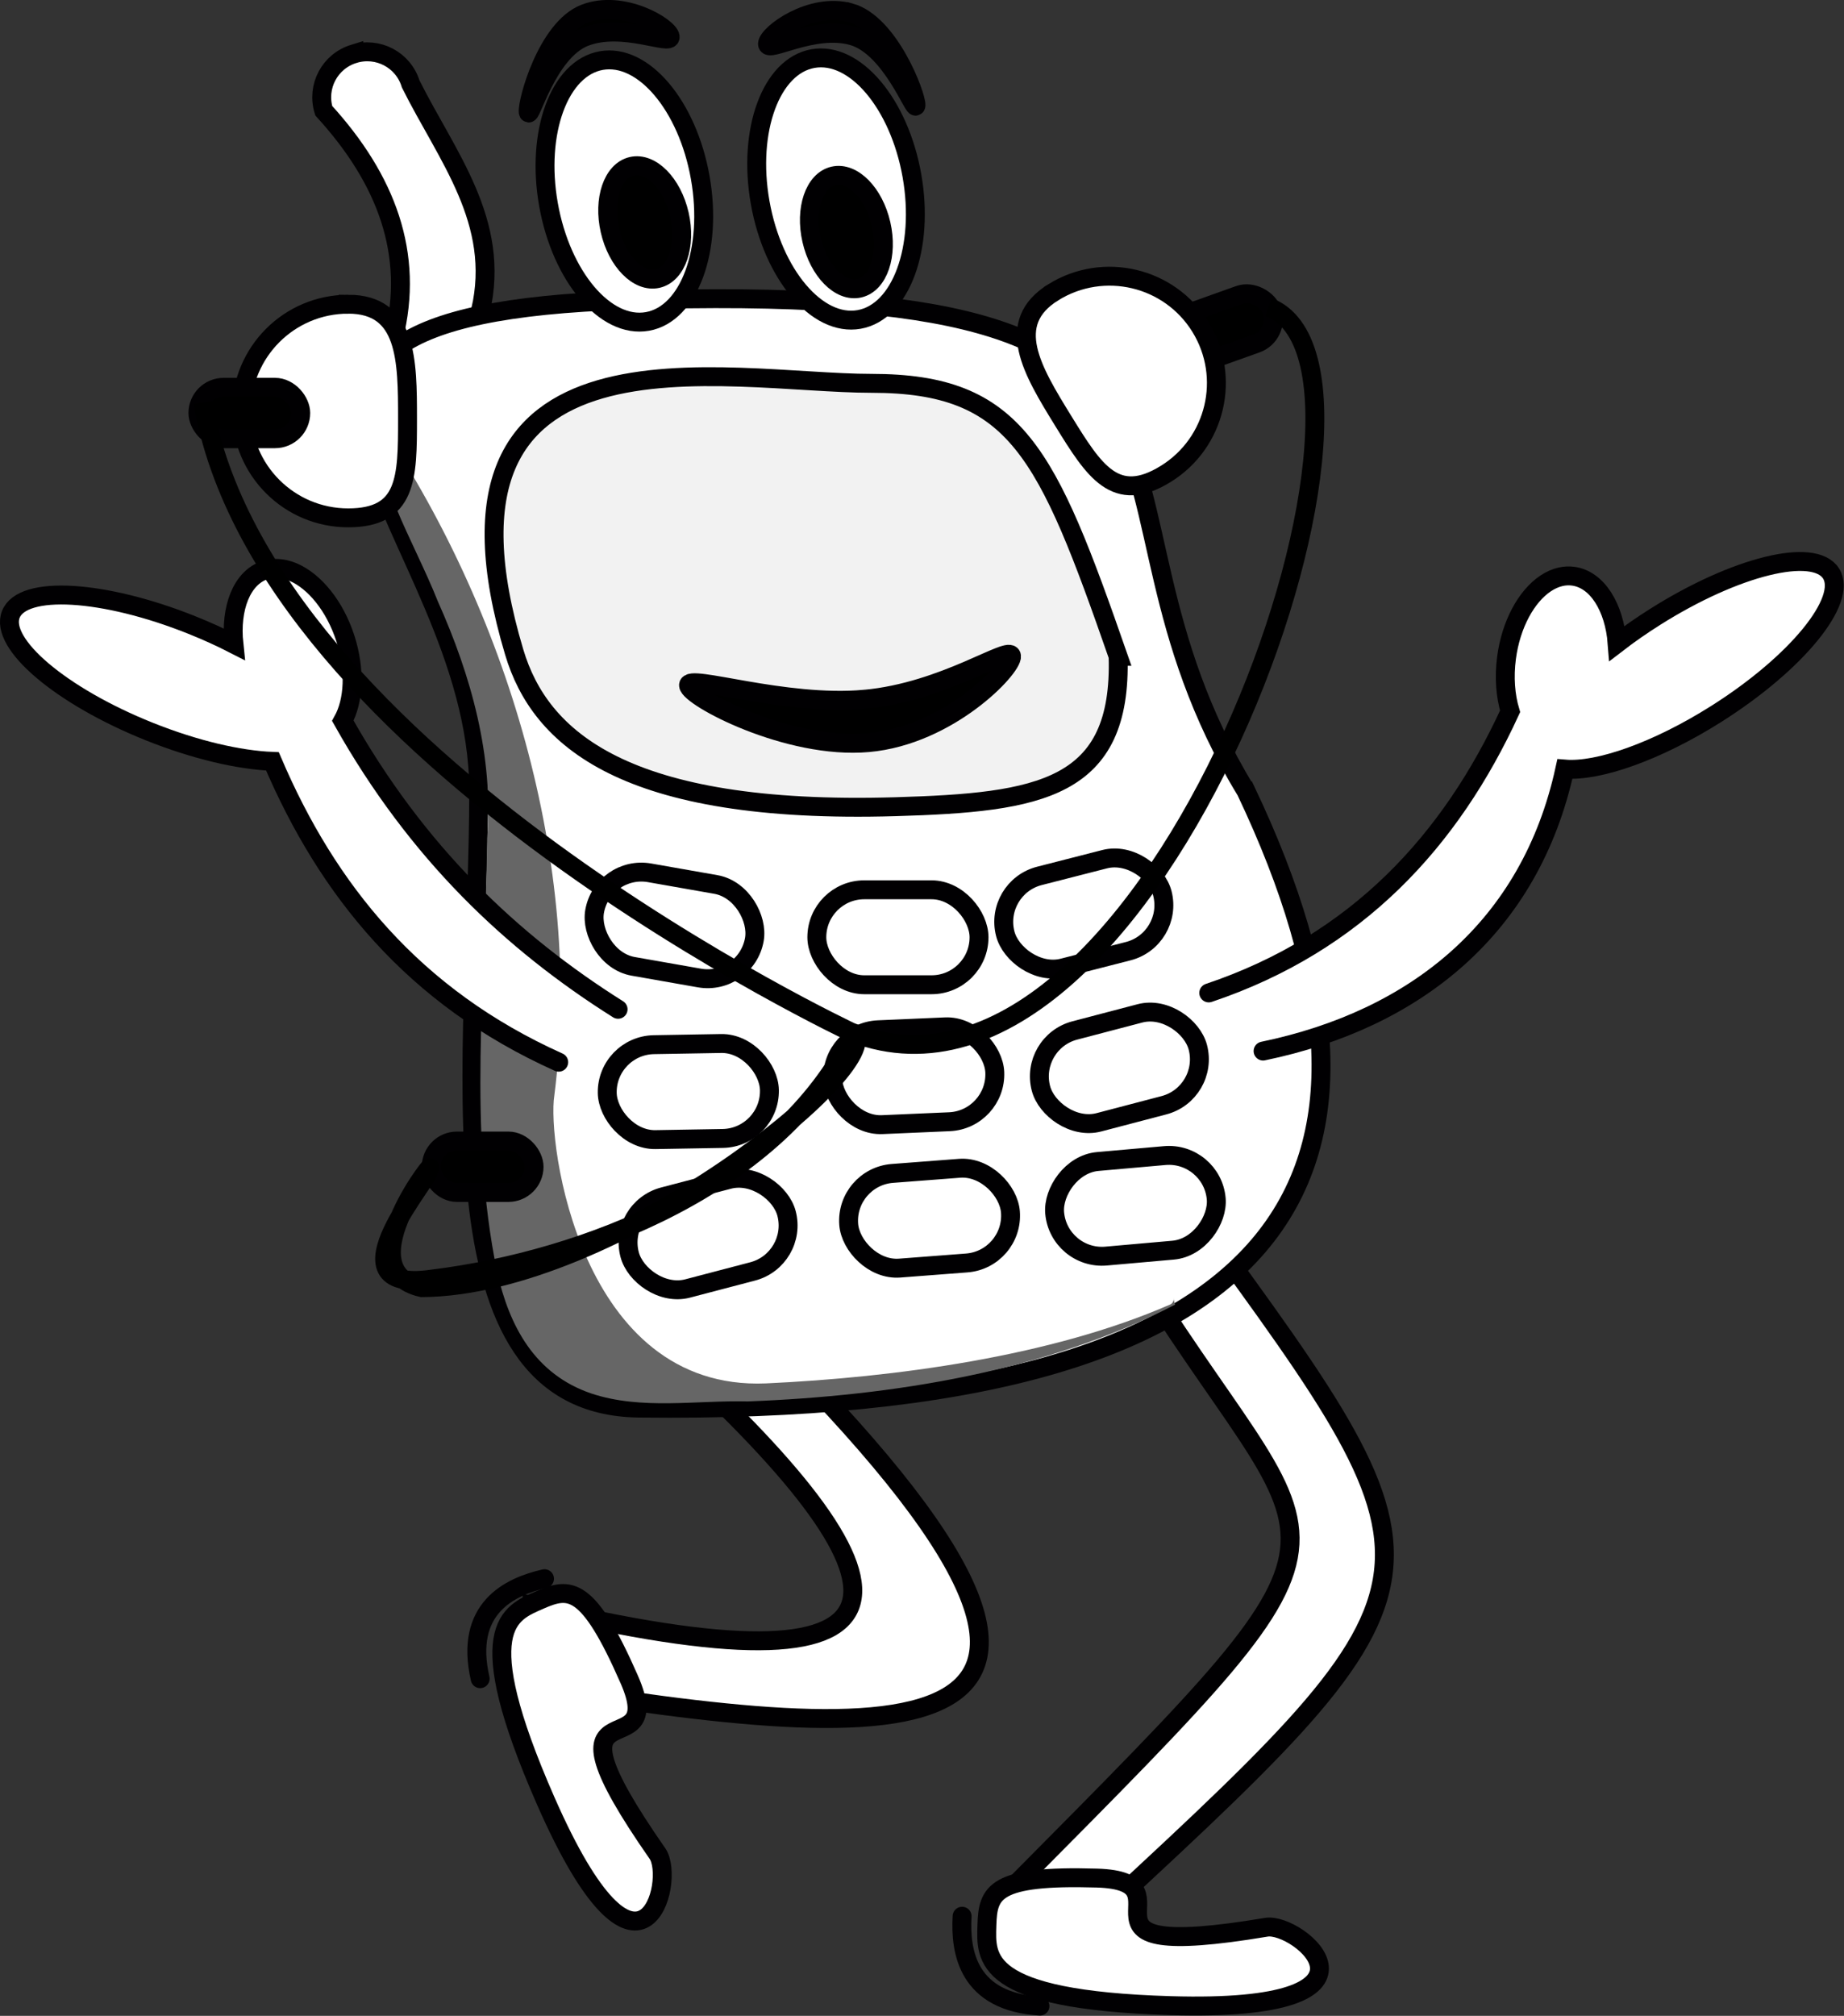
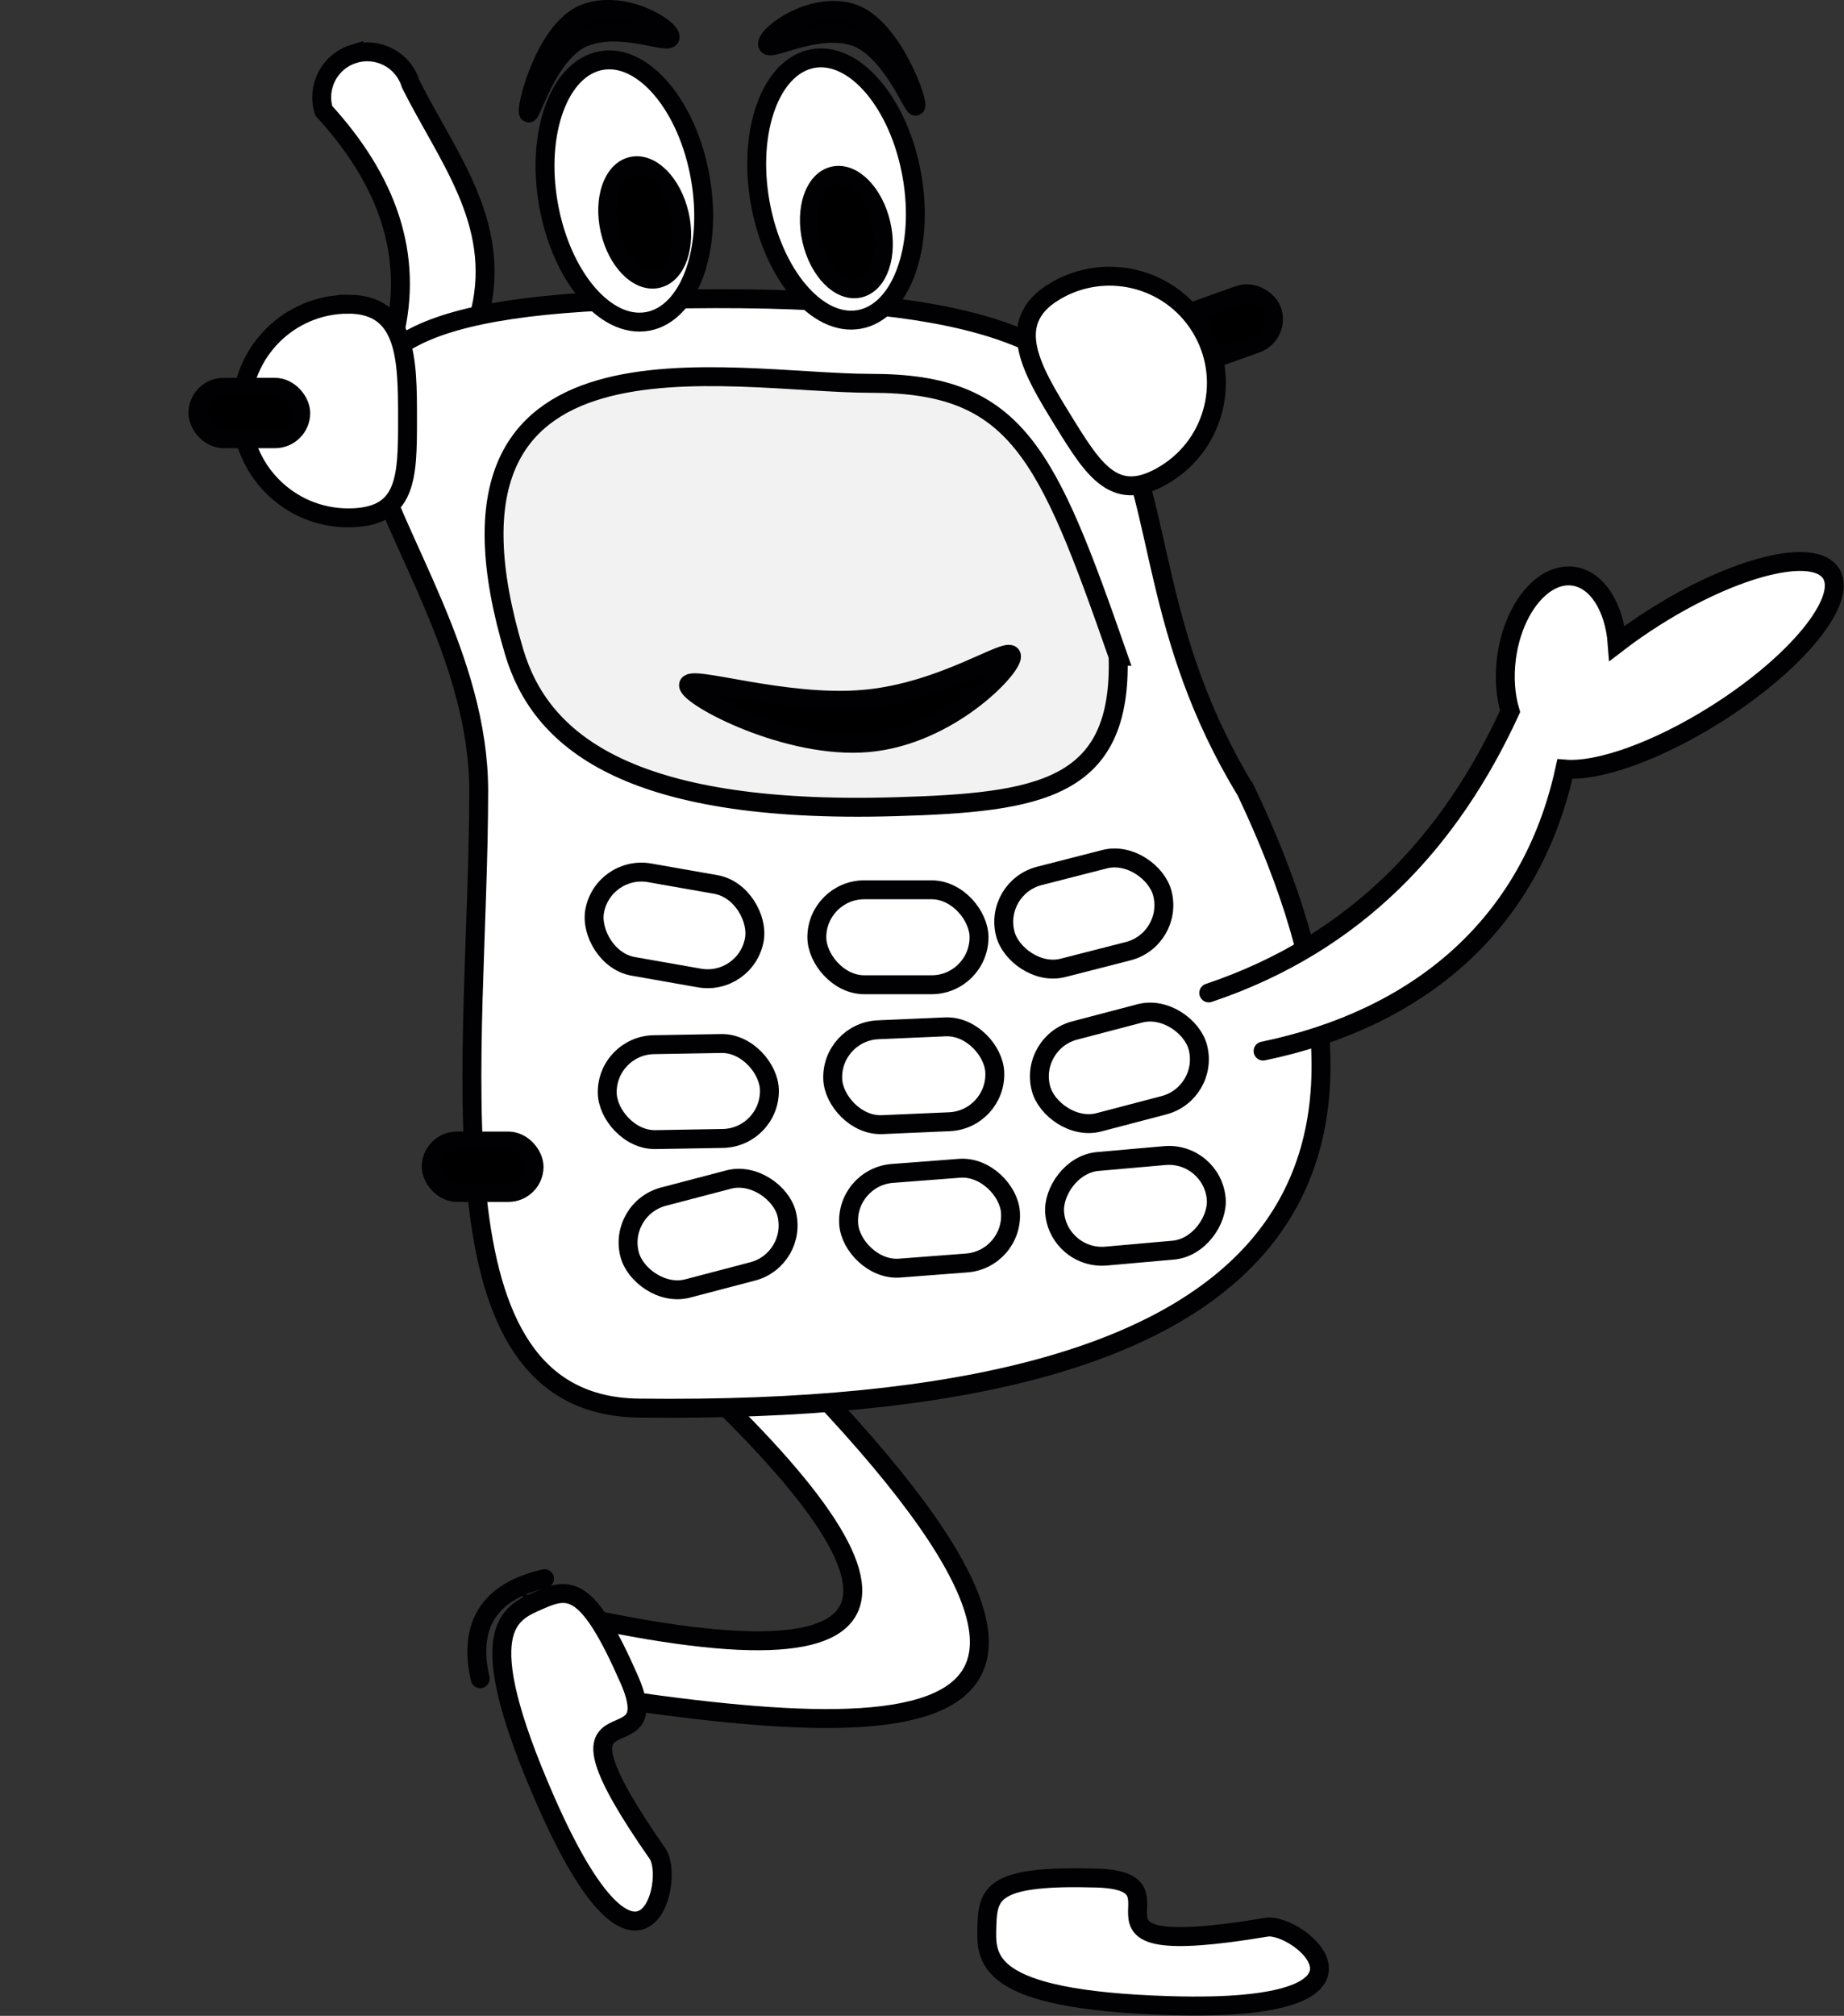
<svg xmlns="http://www.w3.org/2000/svg" id="svg2" viewBox="0 0 466.73 510.01" version="1.1">
  <rect x="0" y="0" width="466.73" height="510.01" fill="#333333" stroke="none" />
  <g id="layer1" transform="translate(-326.22 -144.33)">
    <g id="g4465" transform="matrix(.663 0 0 .663 316.41 77.043)">
      <path id="rect2846" d="m149.87 122.04c-9.193 2.83-14.311 12.501-11.48 21.694 23.956 26.207 34.649 54.749 26.658 86.582 2.83 9.193 12.501 14.311 21.694 11.48 9.193-2.83 14.326-12.506 11.496-21.699 7.963-34.048-13.017-59.186-26.658-86.582-2.83-9.193-12.517-14.306-21.71-11.475z" fill-rule="evenodd" stroke="#010002" stroke-linecap="round" stroke-width="7.219" fill="#fff" />
      <path id="rect3721-1" d="m295.42 600.51-24.688 17.702c100.66 92.096 99.781 132.62-52.975 95.993l-1.602 30.335c140.77 22.859 263.82 34.633 79.265-144.03z" fill-rule="evenodd" stroke="#010002" stroke-linecap="round" stroke-width="7.219" fill="#fff" />
-       <path id="rect3721" d="m472.05 566.22-27.512 12.897c75.446 124.59 105.61 92.657-41.416 240.83l21.31 21.64c149.14-137.67 149.65-135.73 47.62-275.37z" fill-rule="evenodd" stroke="#010002" stroke-linecap="round" stroke-width="7.219" fill="#fff" />
      <path id="path2816" d="m490.45 403.28c69.451 146.19 20.31 238.55-231.76 235.53-82.962-0.994-61.147-134.63-61.147-235.53s-128.99-181.23 56.618-187.22c255.02-8.223 163.81 68.203 236.28 187.22z" fill-rule="evenodd" stroke="#010002" stroke-linecap="round" stroke-width="7.219" fill="#fff" />
      <path id="path2822-7" d="m-1428.6 288.08c0 52.862-24.944 95.714-55.714 95.714s-55.714-42.853-55.714-95.714c0-52.862 24.944-95.714 55.714-95.714s55.714 42.853 55.714 95.714z" fill-rule="evenodd" transform="matrix(.52 -.092 .092 .52 1079.3 -112.74)" stroke="#010002" stroke-linecap="round" stroke-width="13.661" fill="#fff" />
      <path id="path2822" d="m-1428.6 288.08c0 52.862-24.944 95.714-55.714 95.714s-55.714-42.853-55.714-95.714c0-52.862 24.944-95.714 55.714-95.714s55.714 42.853 55.714 95.714z" fill-rule="evenodd" transform="matrix(.52 -.092 .092 .52 998.49 -111.98)" stroke="#010002" stroke-linecap="round" stroke-width="13.661" fill="#fff" />
      <path id="rect3721-4" d="m496.99 502.57c58.347-12.067 102.05-47.245 115.21-107.6 12.721 1.062 35.088-6.706 57.78-21.037 30.668-19.369 50.304-43.373 43.847-53.596-6.456-10.223-36.549-2.787-67.216 16.582-5.154 3.255-9.992 6.626-14.45 10.054-1.046-13.74-7.603-24.397-16.815-25.612-1.582-0.209-3.16-0.129-4.713 0.214-1.997 0.442-3.943 1.318-5.807 2.566-7.29 4.88-13.202 15.499-14.899 28.374-0.98 7.434-0.405 14.501 1.366 20.419-22.645 49.248-58.4 88.437-115.04 107.45" fill-rule="evenodd" stroke="#010002" stroke-linecap="round" stroke-width="7.219" fill="#fff" />
      <rect id="rect3965-3-1-9" ry="18.118" fill-rule="evenodd" transform="rotate(-14.69)" height="36.235" width="61.922" stroke="#010002" stroke-linecap="round" y="607.86" x="99.687" stroke-width="7.219" fill="#fff" />
      <rect id="rect3965-4-47" ry="18.118" fill-rule="evenodd" transform="rotate(-2.484)" height="36.235" width="61.922" stroke="#010002" stroke-linecap="round" y="509.15" x="310.14" stroke-width="7.219" fill="#fff" />
      <rect id="rect3965" ry="18.118" fill-rule="evenodd" transform="rotate(9.976)" height="36.235" width="61.922" stroke="#010002" stroke-linecap="round" y="382.46" x="315.97" stroke-width="7.219" fill="#fff" />
      <path id="path2819" d="m441.65 351.95c1.51 50.795-29.768 55.762-85.062 57.373-103.63 3.02-135.63-26.137-145.45-58.883-39.255-130.82 81.078-102.67 136.4-102.67 55.317 0 66.944 26.205 94.121 104.18z" fill-rule="evenodd" stroke="#010002" stroke-linecap="round" stroke-width="7.219" fill="#f2f2f2" />
-       <path id="path2816-2" style="block-progression:tb;color:#000000;text-transform:none;text-indent:0" fill-rule="evenodd" fill="#666" d="m157.33 257.87c-0.05 26.373 15.135 49.254 24.592 73.04 12.695 28.327 21.369 59.151 18.846 90.492-0.546 55.031-7.409 111.04 3.781 165.34 4.682 20.835 14.386 39.151 35.978 46.496 19.146 6.368 39.938 2.547 59.843 3.025 54.866-2.118 113.8-11.288 163.02-36.94-1.541-4.999 0.748-1.113-1.951-0.004-45.49 19.854-105.24 27.82-154.32 30.072-70.986 2.92-83.529-92.291-80.699-109.87 11.221-87.917-17.884-185.43-68.592-259.41-0.254-0.697-0.427-1.813-0.5-2.25v-0z" />
      <path id="path2849" d="m344.83 368.32c-30.727 2.78-67.597-9.856-67.184-5.289 0.413 4.567 37.954 24.614 68.681 21.834 30.727-2.78 55.038-28.423 54.624-32.99-0.413-4.567-25.395 13.665-56.121 16.445z" fill-rule="evenodd" stroke="#010002" stroke-linecap="round" stroke-width="7.219" />
      <path id="path2852" d="m-1320 345.4c0 22.979-11.513 41.607-25.714 41.607-14.202 0-25.714-18.628-25.714-41.607s11.513-41.607 25.714-41.607c14.202 0 25.714 18.628 25.714 41.607z" fill-rule="evenodd" transform="matrix(.515 -.118 .118 .515 913.2 -150.31)" stroke="#010002" stroke-linecap="round" stroke-width="13.661" />
      <path id="path2852-6" d="m-1320 345.4c0 22.979-11.513 41.607-25.714 41.607-14.202 0-25.714-18.628-25.714-41.607s11.513-41.607 25.714-41.607c14.202 0 25.714 18.628 25.714 41.607z" fill-rule="evenodd" transform="matrix(.515 -.118 .118 .515 990.2 -146.63)" stroke="#010002" stroke-linecap="round" stroke-width="13.661" />
      <path id="path2876" d="m147.72 217.57c-22.514 0-40.755 18.258-40.755 40.772s18.242 40.755 40.755 40.755c22.514 0 22.654-15.222 22.654-37.736s-0.14-43.792-22.654-43.792z" fill-rule="evenodd" stroke="#010002" stroke-linecap="round" stroke-width="7.219" fill="#fff" />
      <rect id="rect3675-8" ry="9.814" fill-rule="evenodd" transform="rotate(-19.647)" height="19.628" width="39.255" stroke="#010002" stroke-linecap="round" y="365.63" x="358.03" stroke-width="7.219" />
      <path id="path2876-7" d="m417 212.96c19.162-11.82 44.273-5.857 56.092 13.304 11.82 19.162 5.871 44.264-13.29 56.084-19.162 11.82-27.273-1.062-39.092-20.223-11.82-19.162-22.871-37.345-3.71-49.164z" fill-rule="evenodd" stroke="#010002" stroke-linecap="round" stroke-width="7.219" fill="#fff" />
      <rect id="rect3965-4" fill-rule="evenodd" ry="18.118" height="36.235" width="61.922" stroke="#010002" stroke-linecap="round" y="441.03" x="326.63" stroke-width="7.219" fill="#fff" />
      <rect id="rect3675" fill-rule="evenodd" ry="9.814" height="19.628" width="39.255" stroke="#010002" stroke-linecap="round" y="249.28" x="90.353" stroke-width="7.219" />
      <rect id="rect3675-8-5" fill-rule="evenodd" ry="9.814" height="19.628" width="39.255" stroke="#010002" stroke-linecap="round" y="536.9" x="179.43" stroke-width="7.219" />
      <path id="path3754-8" d="m254.98 742.26c-15.748-35.888-22.693-35.24-34.146-30.214-11.454 5.026-26.859 10.205 2.235 76.509 36.375 82.894 49.865 30.492 42.712 20.232-48.526-69.6 4.947-30.639-10.8-66.526z" fill-rule="evenodd" stroke="#010002" stroke-linecap="round" stroke-width="7.219" fill="#fff" />
-       <path id="rect3721-4-8" d="m250.76 486.63c-40.612-25.536-76.84-59.841-105.09-110.1 4.211-7.571 4.87-19.408 0.958-31.475-4.005-12.353-11.746-21.723-19.8-25.2-2.288-0.988-4.609-1.497-6.87-1.47-1.357 0.016-2.695 0.222-3.996 0.644-8.84 2.866-13.338 14.536-11.873 28.238-5.007-2.563-10.376-5-16.035-7.266-33.673-13.484-64.615-15.336-69.109-4.112-4.495 11.224 19.17 31.268 52.843 44.752 17.533 7.021 34.31 10.875 47.014 11.378 20.986 49.077 53.787 89.884 109.29 114.8" fill-rule="evenodd" stroke="#010002" stroke-linecap="round" stroke-width="7.219" fill="#fff" />
      <path id="path3894" d="m238.07 106.67c-14.504 5.591-22.114 33.858-21.609 37.593 0.505 3.735 7.108-23.098 21.612-28.689s33.069 3.635 32.564-0.101c-0.505-3.735-18.063-14.394-32.567-8.803z" fill-rule="evenodd" stroke="#010002" stroke-linecap="round" stroke-width="7.219" />
      <path id="path3894-3" d="m339.36 106.3c14.975 4.17 25.267 31.574 25.123 35.341-0.144 3.766-9.296-22.307-24.271-26.478-14.975-4.17-32.566 6.797-32.422 3.031 0.144-3.766 16.595-16.064 31.57-11.894z" fill-rule="evenodd" stroke="#010002" stroke-linecap="round" stroke-width="7.219" />
      <path id="path3754-8-4" d="m433.5 818.15c-39.174-1.16-41.566 5.393-41.936 17.895-0.37 12.502-2.296 28.64 70.078 30.783 90.484 2.679 48.926-31.976 36.59-29.913-83.684 13.999-25.559-17.606-64.732-18.765z" fill-rule="evenodd" stroke="#010002" stroke-linecap="round" stroke-width="7.219" fill="#fff" />
      <rect id="rect3965-4-4" ry="18.118" fill-rule="evenodd" transform="rotate(-14.357)" height="36.235" width="61.922" stroke="#010002" stroke-linecap="round" y="524.18" x="272.6" stroke-width="7.219" fill="#fff" />
      <rect id="rect3965-4-47-6" ry="18.118" fill-rule="evenodd" transform="rotate(-4.372)" height="36.235" width="61.922" stroke="#010002" stroke-linecap="round" y="574.76" x="294.46" stroke-width="7.219" fill="#fff" />
      <rect id="rect3965-3" ry="18.118" fill-rule="evenodd" transform="rotate(-.987)" height="36.235" width="61.922" stroke="#010002" stroke-linecap="round" y="504.61" x="237.65" stroke-width="7.219" fill="#fff" />
      <rect id="rect3965-3-1" ry="18.118" fill-rule="evenodd" transform="rotate(-14.69)" height="36.235" width="61.922" stroke="#010002" stroke-linecap="round" y="586.34" x="267.65" stroke-width="7.219" fill="#fff" />
      <rect id="rect3965-3-1-7" ry="18.118" fill-rule="evenodd" transform="matrix(.996 -.088 -.088 -.996 0 0)" height="36.235" width="61.922" stroke="#010002" stroke-linecap="round" y="-617.09" x="366.18" stroke-width="7.219" fill="#fff" />
-       <path id="path2901" stroke="#000" stroke-width="7.219" fill="none" d="m92.273 255.06c23.347 135.39 248.33 240.7 248.33 240.7 12.752 12.21-91.431 96.561-164.74 97.096-30.283-6.815 8.798-53.844 2.277-44.621 3.104 0.491-39.672 47.303 1.491 41.356 58.611-7.18 132.97-36.087 161.09-93.859 114.43 43.343 218.64-254.18 158.39-277.07" />
      <path id="path4136" d="m222.67 703.91c-13.411 3.073-30.712 11.334-24.566 38.155" stroke="#010002" stroke-linecap="round" stroke-width="7.219" fill="none" />
-       <path id="path4136-6" d="m382.09 832.71c-0.815 13.734 2.256 32.659 29.725 34.289" stroke="#010002" stroke-linecap="round" stroke-width="7.219" fill="none" />
    </g>
  </g>
</svg>